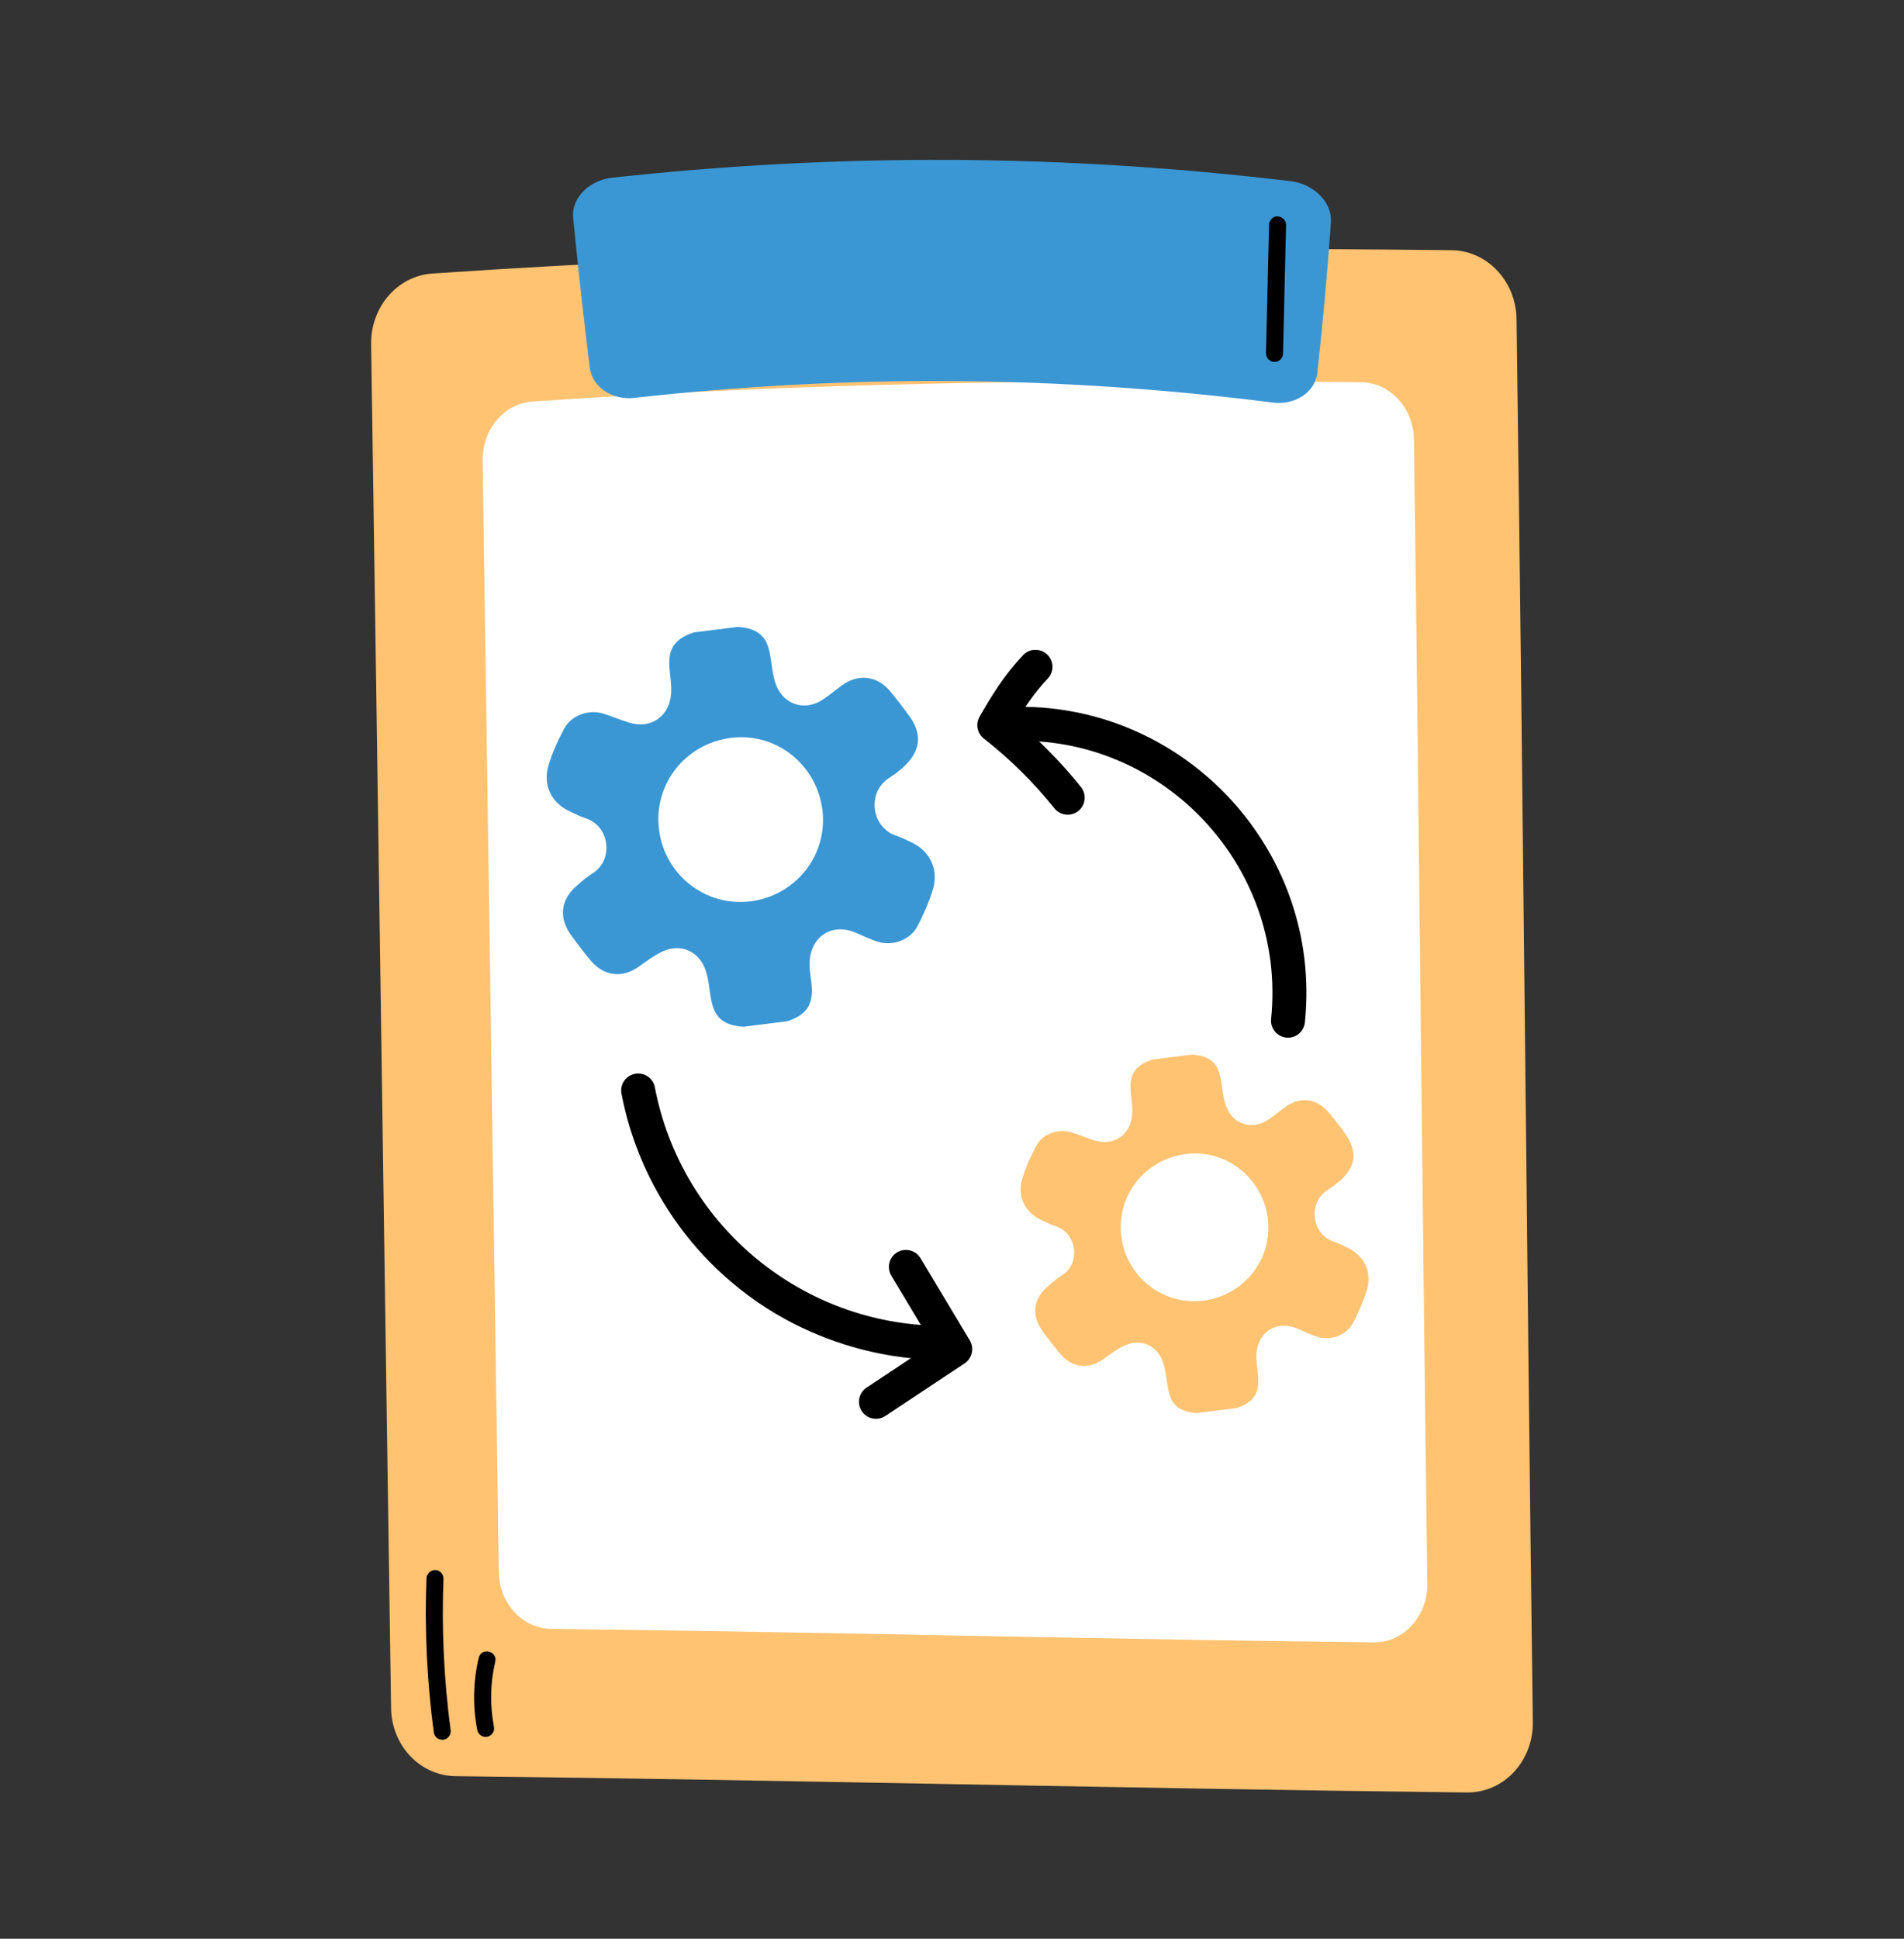
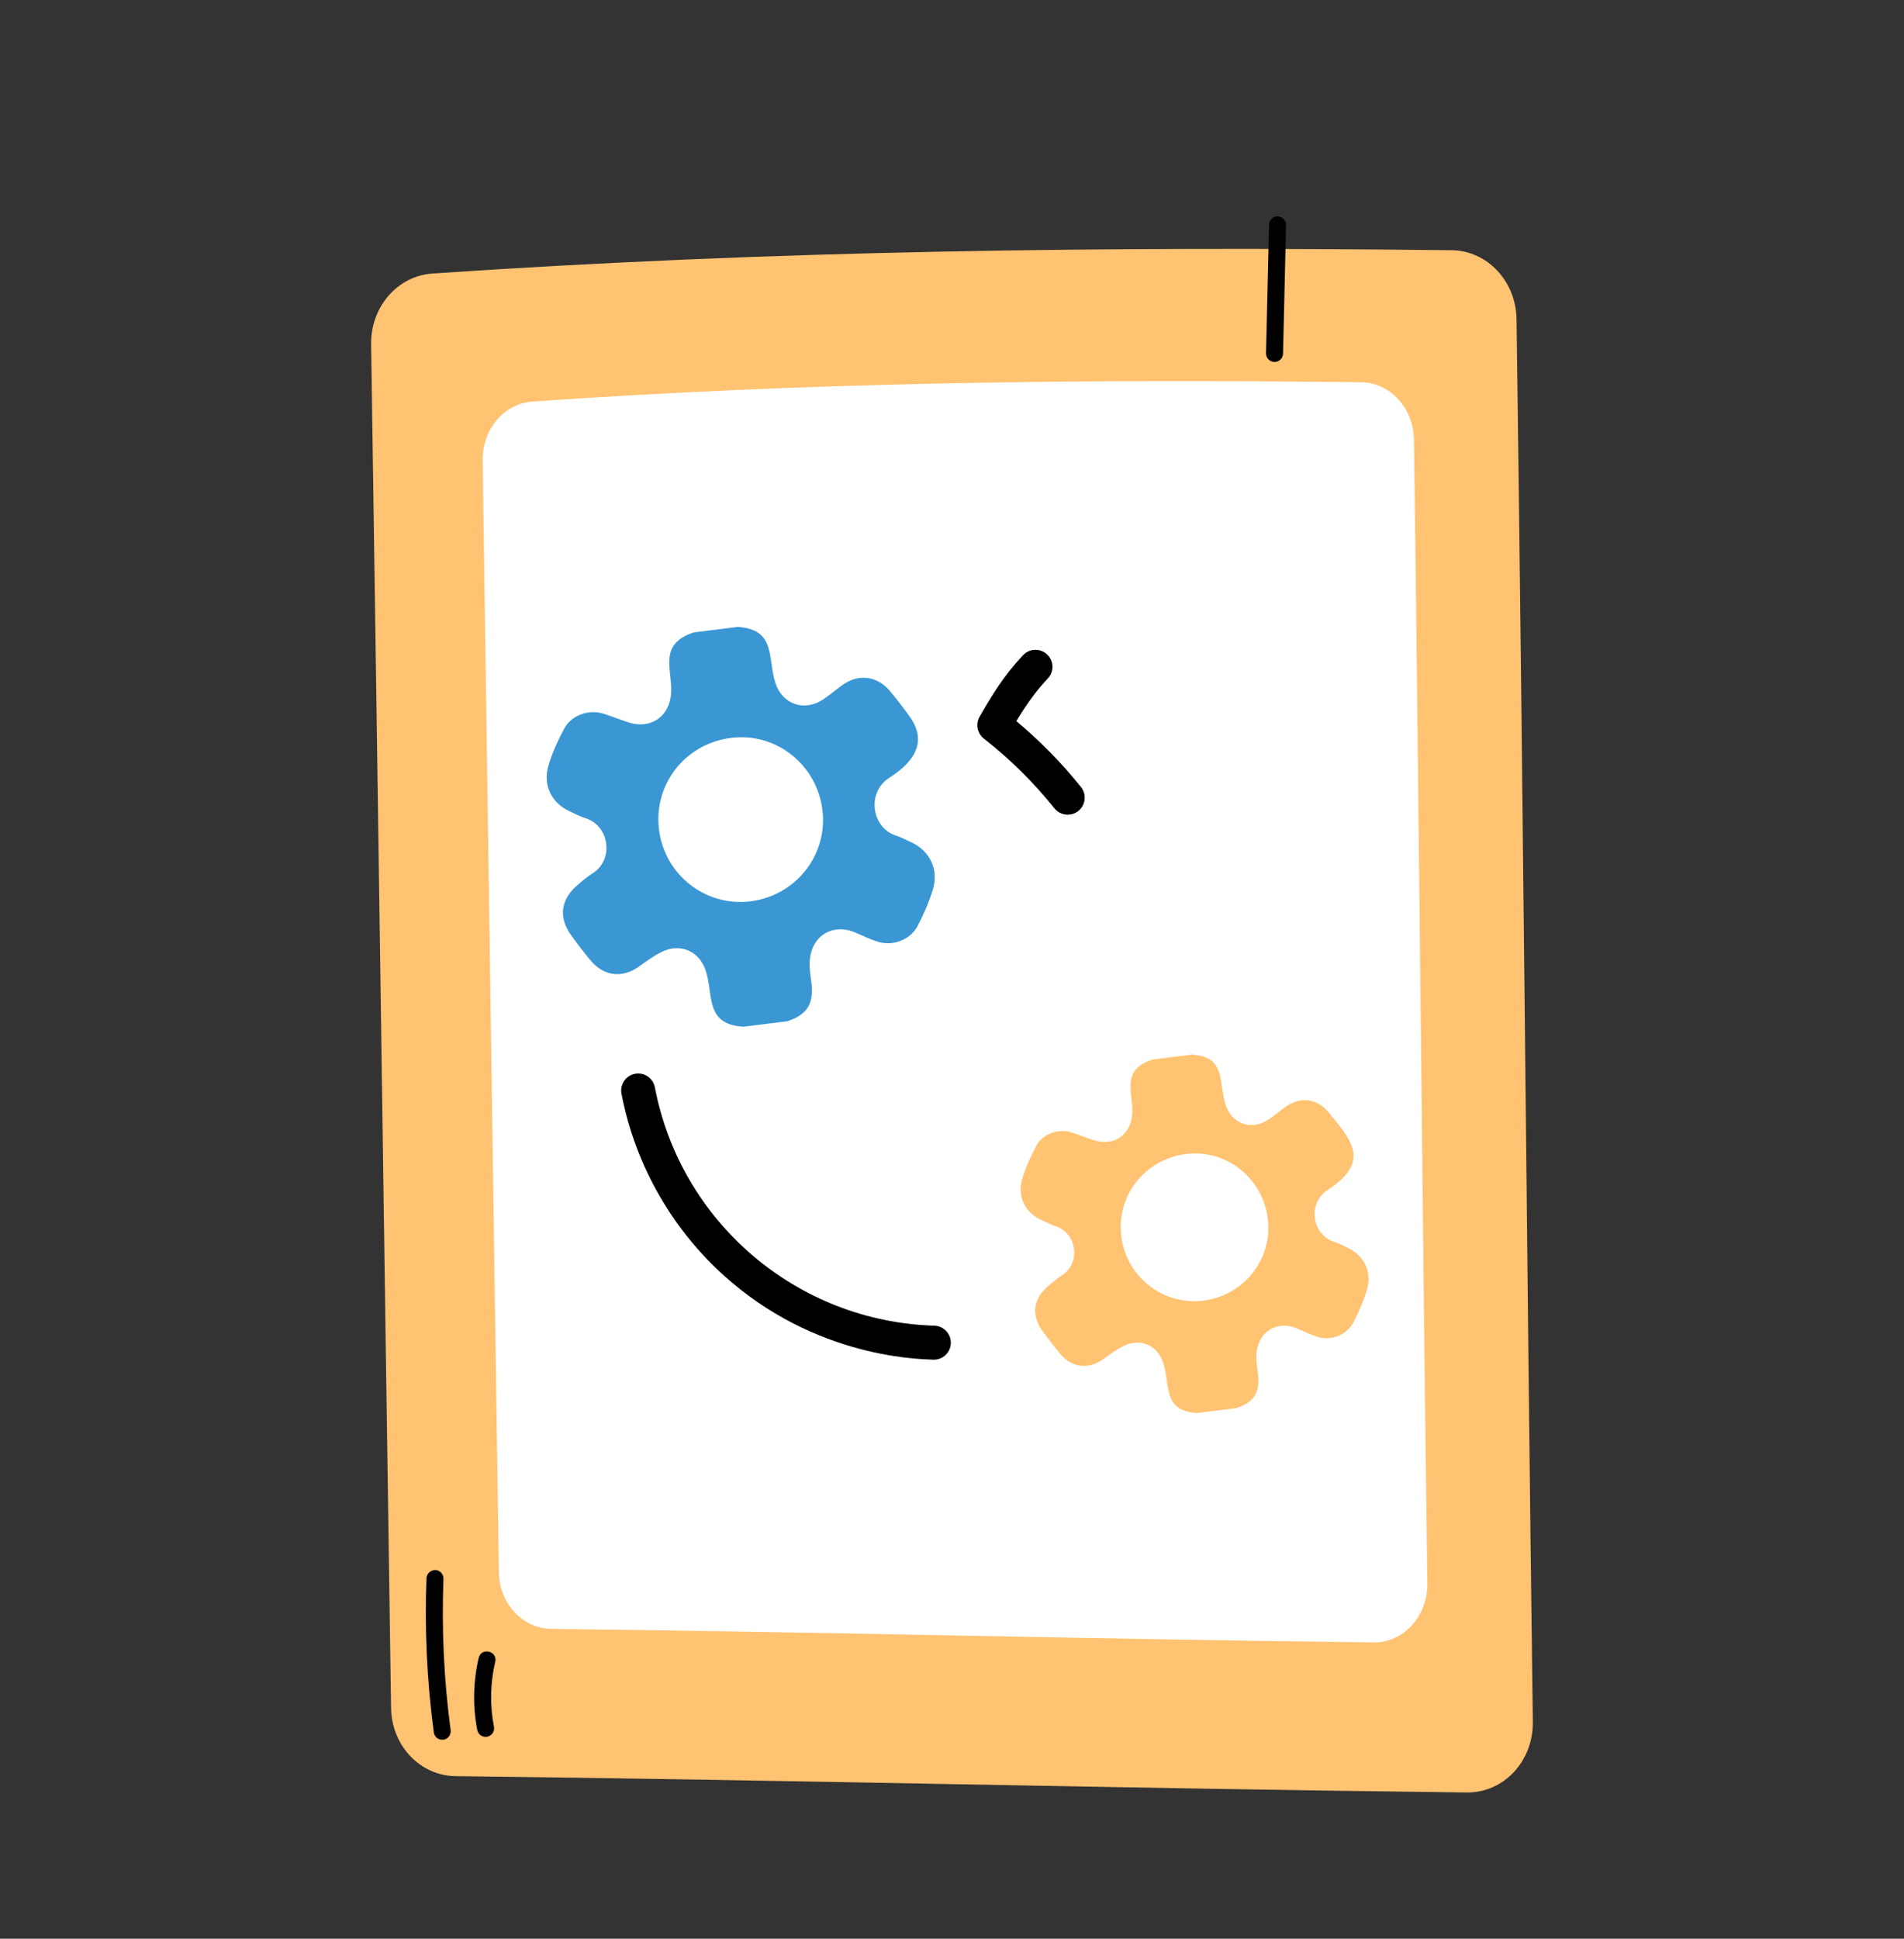
<svg xmlns="http://www.w3.org/2000/svg" width="56" height="57" viewBox="0 0 56 57" fill="none">
  <rect x="0" y="0" width="56" height="57" fill="#333333" stroke="none" />
  <path d="M45.083 50.61C45.105 51.775 44.231 52.711 43.144 52.7C33.225 52.586 23.317 52.334 13.399 52.22C12.355 52.209 11.513 51.318 11.502 50.21C11.279 35.259 11.14 25.071 10.916 10.132C10.895 9.024 11.694 8.111 12.717 8.042C22.758 7.357 32.56 7.24 42.697 7.357C43.741 7.368 44.593 8.271 44.604 9.39C44.817 24.82 44.881 35.179 45.083 50.61Z" fill="#FFC372" />
  <path d="M41.981 46.557C41.811 33.754 41.757 25.725 41.587 12.922C41.574 11.995 40.884 11.249 40.036 11.239C31.831 11.142 23.848 11.233 15.66 11.806C14.828 11.864 14.182 12.626 14.195 13.537C14.379 25.933 14.488 33.825 14.672 46.221C14.685 47.145 15.37 47.881 16.215 47.891C24.282 47.984 32.336 48.194 40.402 48.288C41.28 48.298 41.993 47.517 41.981 46.557Z" fill="white" />
  <path d="M23.152 30.026C22.723 30.08 22.293 30.133 21.864 30.187C20.735 30.117 20.987 29.27 20.763 28.555C20.578 27.968 20.017 27.715 19.465 27.984C19.223 28.102 19.009 28.264 18.79 28.419C18.293 28.771 17.753 28.702 17.364 28.23C17.166 27.99 16.976 27.744 16.794 27.491C16.433 26.991 16.485 26.465 16.947 26.056C17.102 25.918 17.261 25.781 17.436 25.671C18.054 25.281 17.938 24.284 17.22 24.056C17.056 24.004 16.902 23.922 16.745 23.849C16.215 23.602 15.966 23.078 16.128 22.519C16.239 22.136 16.407 21.773 16.594 21.422C16.801 21.034 17.307 20.848 17.738 20.98C17.994 21.059 18.242 21.163 18.498 21.244C19.15 21.449 19.703 21.054 19.74 20.369C19.777 19.682 19.348 18.935 20.41 18.593C20.84 18.539 21.269 18.485 21.698 18.432C22.826 18.501 22.574 19.344 22.8 20.065C23 20.703 23.651 20.937 24.208 20.564C24.402 20.434 24.58 20.282 24.77 20.145C25.25 19.8 25.801 19.867 26.179 20.322C26.378 20.561 26.568 20.808 26.75 21.06C27.281 21.796 26.913 22.383 26.156 22.868C25.481 23.3 25.632 24.336 26.36 24.57C26.507 24.617 26.646 24.692 26.788 24.756C27.359 25.017 27.62 25.575 27.432 26.172C27.318 26.535 27.165 26.886 26.99 27.223C26.781 27.626 26.274 27.823 25.833 27.692C25.6 27.623 25.383 27.514 25.16 27.419C24.485 27.132 23.865 27.516 23.815 28.249C23.8 28.468 23.839 28.68 23.865 28.894C23.938 29.517 23.738 29.837 23.152 30.026Z" fill="#3A97D4" />
  <path d="M22.073 26.5C20.75 26.665 19.549 25.723 19.383 24.393C19.215 23.055 20.159 21.857 21.512 21.692C22.829 21.531 24.024 22.48 24.189 23.817C24.351 25.136 23.406 26.335 22.073 26.5Z" fill="white" />
  <path d="M36.36 41.4C35.975 41.449 35.59 41.497 35.205 41.545C34.193 41.482 34.419 40.723 34.217 40.082C34.052 39.556 33.549 39.329 33.054 39.57C32.837 39.675 32.645 39.821 32.449 39.96C32.004 40.276 31.519 40.214 31.171 39.791C30.993 39.575 30.823 39.354 30.659 39.128C30.335 38.679 30.383 38.208 30.796 37.841C30.935 37.717 31.078 37.595 31.235 37.496C31.789 37.146 31.685 36.253 31.041 36.048C30.895 36.002 30.756 35.928 30.615 35.863C30.14 35.641 29.917 35.171 30.063 34.67C30.162 34.327 30.312 34.001 30.48 33.687C30.666 33.339 31.12 33.172 31.506 33.291C31.735 33.362 31.958 33.455 32.187 33.527C32.772 33.711 33.268 33.357 33.301 32.743C33.334 32.127 32.949 31.457 33.902 31.151C34.286 31.102 34.672 31.054 35.056 31.006C36.067 31.068 35.841 31.824 36.044 32.47C36.223 33.042 36.806 33.252 37.306 32.917C37.48 32.801 37.64 32.664 37.81 32.542C38.24 32.232 38.735 32.293 39.073 32.7C39.691 33.444 40.142 33.976 39.491 34.639C39.359 34.773 39.208 34.883 39.052 34.983C38.448 35.37 38.583 36.299 39.236 36.509C39.368 36.551 39.492 36.618 39.619 36.676C40.131 36.91 40.365 37.41 40.197 37.945C40.095 38.271 39.958 38.585 39.8 38.888C39.613 39.248 39.158 39.426 38.763 39.308C38.554 39.246 38.359 39.148 38.16 39.063C37.555 38.806 36.999 39.15 36.954 39.807C36.941 40.003 36.976 40.194 36.998 40.386C37.064 40.944 36.885 41.231 36.36 41.4Z" fill="#FFC372" />
  <path d="M35.392 38.24C34.206 38.387 33.129 37.544 32.98 36.351C32.83 35.151 33.677 34.077 34.89 33.929C36.07 33.785 37.142 34.636 37.289 35.834C37.435 37.017 36.587 38.092 35.392 38.24Z" fill="white" />
-   <path d="M37.83 30.506C37.556 30.477 37.357 30.232 37.385 29.957C37.856 25.391 34.072 21.474 29.506 21.799C29.235 21.826 28.992 21.609 28.973 21.334C28.954 21.058 29.162 20.82 29.438 20.801C34.609 20.443 38.916 24.863 38.379 30.06C38.351 30.336 38.102 30.536 37.83 30.506Z" fill="black" />
  <path d="M31.012 23.765C30.403 23.005 29.705 22.315 28.937 21.715C28.741 21.562 28.687 21.288 28.811 21.072C29.174 20.44 29.52 19.869 30.09 19.262C30.28 19.06 30.596 19.052 30.797 19.24C30.999 19.429 31.009 19.745 30.819 19.947C30.431 20.36 30.154 20.768 29.893 21.202C30.589 21.783 31.226 22.433 31.794 23.14C31.965 23.356 31.931 23.671 31.715 23.844C31.502 24.014 31.189 23.984 31.012 23.765ZM27.465 39.976C27.363 39.956 24.265 40.046 21.491 37.677C19.83 36.262 18.689 34.301 18.279 32.156C18.227 31.886 18.404 31.623 18.675 31.571C18.948 31.519 19.209 31.697 19.261 31.969C20.02 35.938 23.441 38.855 27.48 38.976C27.756 38.985 27.973 39.216 27.965 39.491C27.957 39.763 27.735 39.976 27.465 39.976Z" fill="black" />
-   <path d="M25.347 41.49C25.195 41.26 25.257 40.95 25.488 40.797L27.42 39.515L26.215 37.505C26.073 37.268 26.15 36.961 26.386 36.819C26.624 36.68 26.931 36.754 27.073 36.99L28.524 39.41C28.661 39.639 28.594 39.936 28.371 40.084L26.04 41.631C25.806 41.785 25.498 41.718 25.347 41.49Z" fill="black" />
-   <path d="M37.434 11.835C31.055 11.029 24.927 11.004 18.649 11.698C18.004 11.771 17.418 11.376 17.346 10.806C17.166 9.344 17.003 7.878 16.857 6.41C16.799 5.837 17.315 5.3 18.003 5.225C24.678 4.497 31.239 4.522 37.96 5.327C38.652 5.409 39.186 5.959 39.145 6.536C39.04 8.016 38.907 9.492 38.745 10.961C38.68 11.534 38.089 11.919 37.434 11.835Z" fill="#3A97D4" />
  <path d="M12.759 50.935C12.558 49.437 12.485 47.911 12.543 46.399C12.548 46.262 12.676 46.159 12.802 46.159C12.94 46.165 13.047 46.28 13.043 46.419C12.986 47.901 13.057 49.398 13.254 50.868C13.273 51.005 13.177 51.131 13.04 51.149C12.884 51.163 12.776 51.059 12.759 50.935ZM14.037 50.863C13.901 50.167 13.916 49.435 14.079 48.745C14.154 48.422 14.641 48.538 14.565 48.86C14.418 49.48 14.406 50.141 14.528 50.768C14.555 50.903 14.466 51.034 14.331 51.061C14.186 51.087 14.062 50.992 14.037 50.863ZM37.486 10.641H37.48C37.343 10.638 37.233 10.523 37.236 10.385L37.325 6.608C37.328 6.471 37.463 6.34 37.581 6.364C37.719 6.367 37.828 6.482 37.825 6.62L37.736 10.396C37.733 10.532 37.622 10.641 37.486 10.641Z" fill="black" />
</svg>